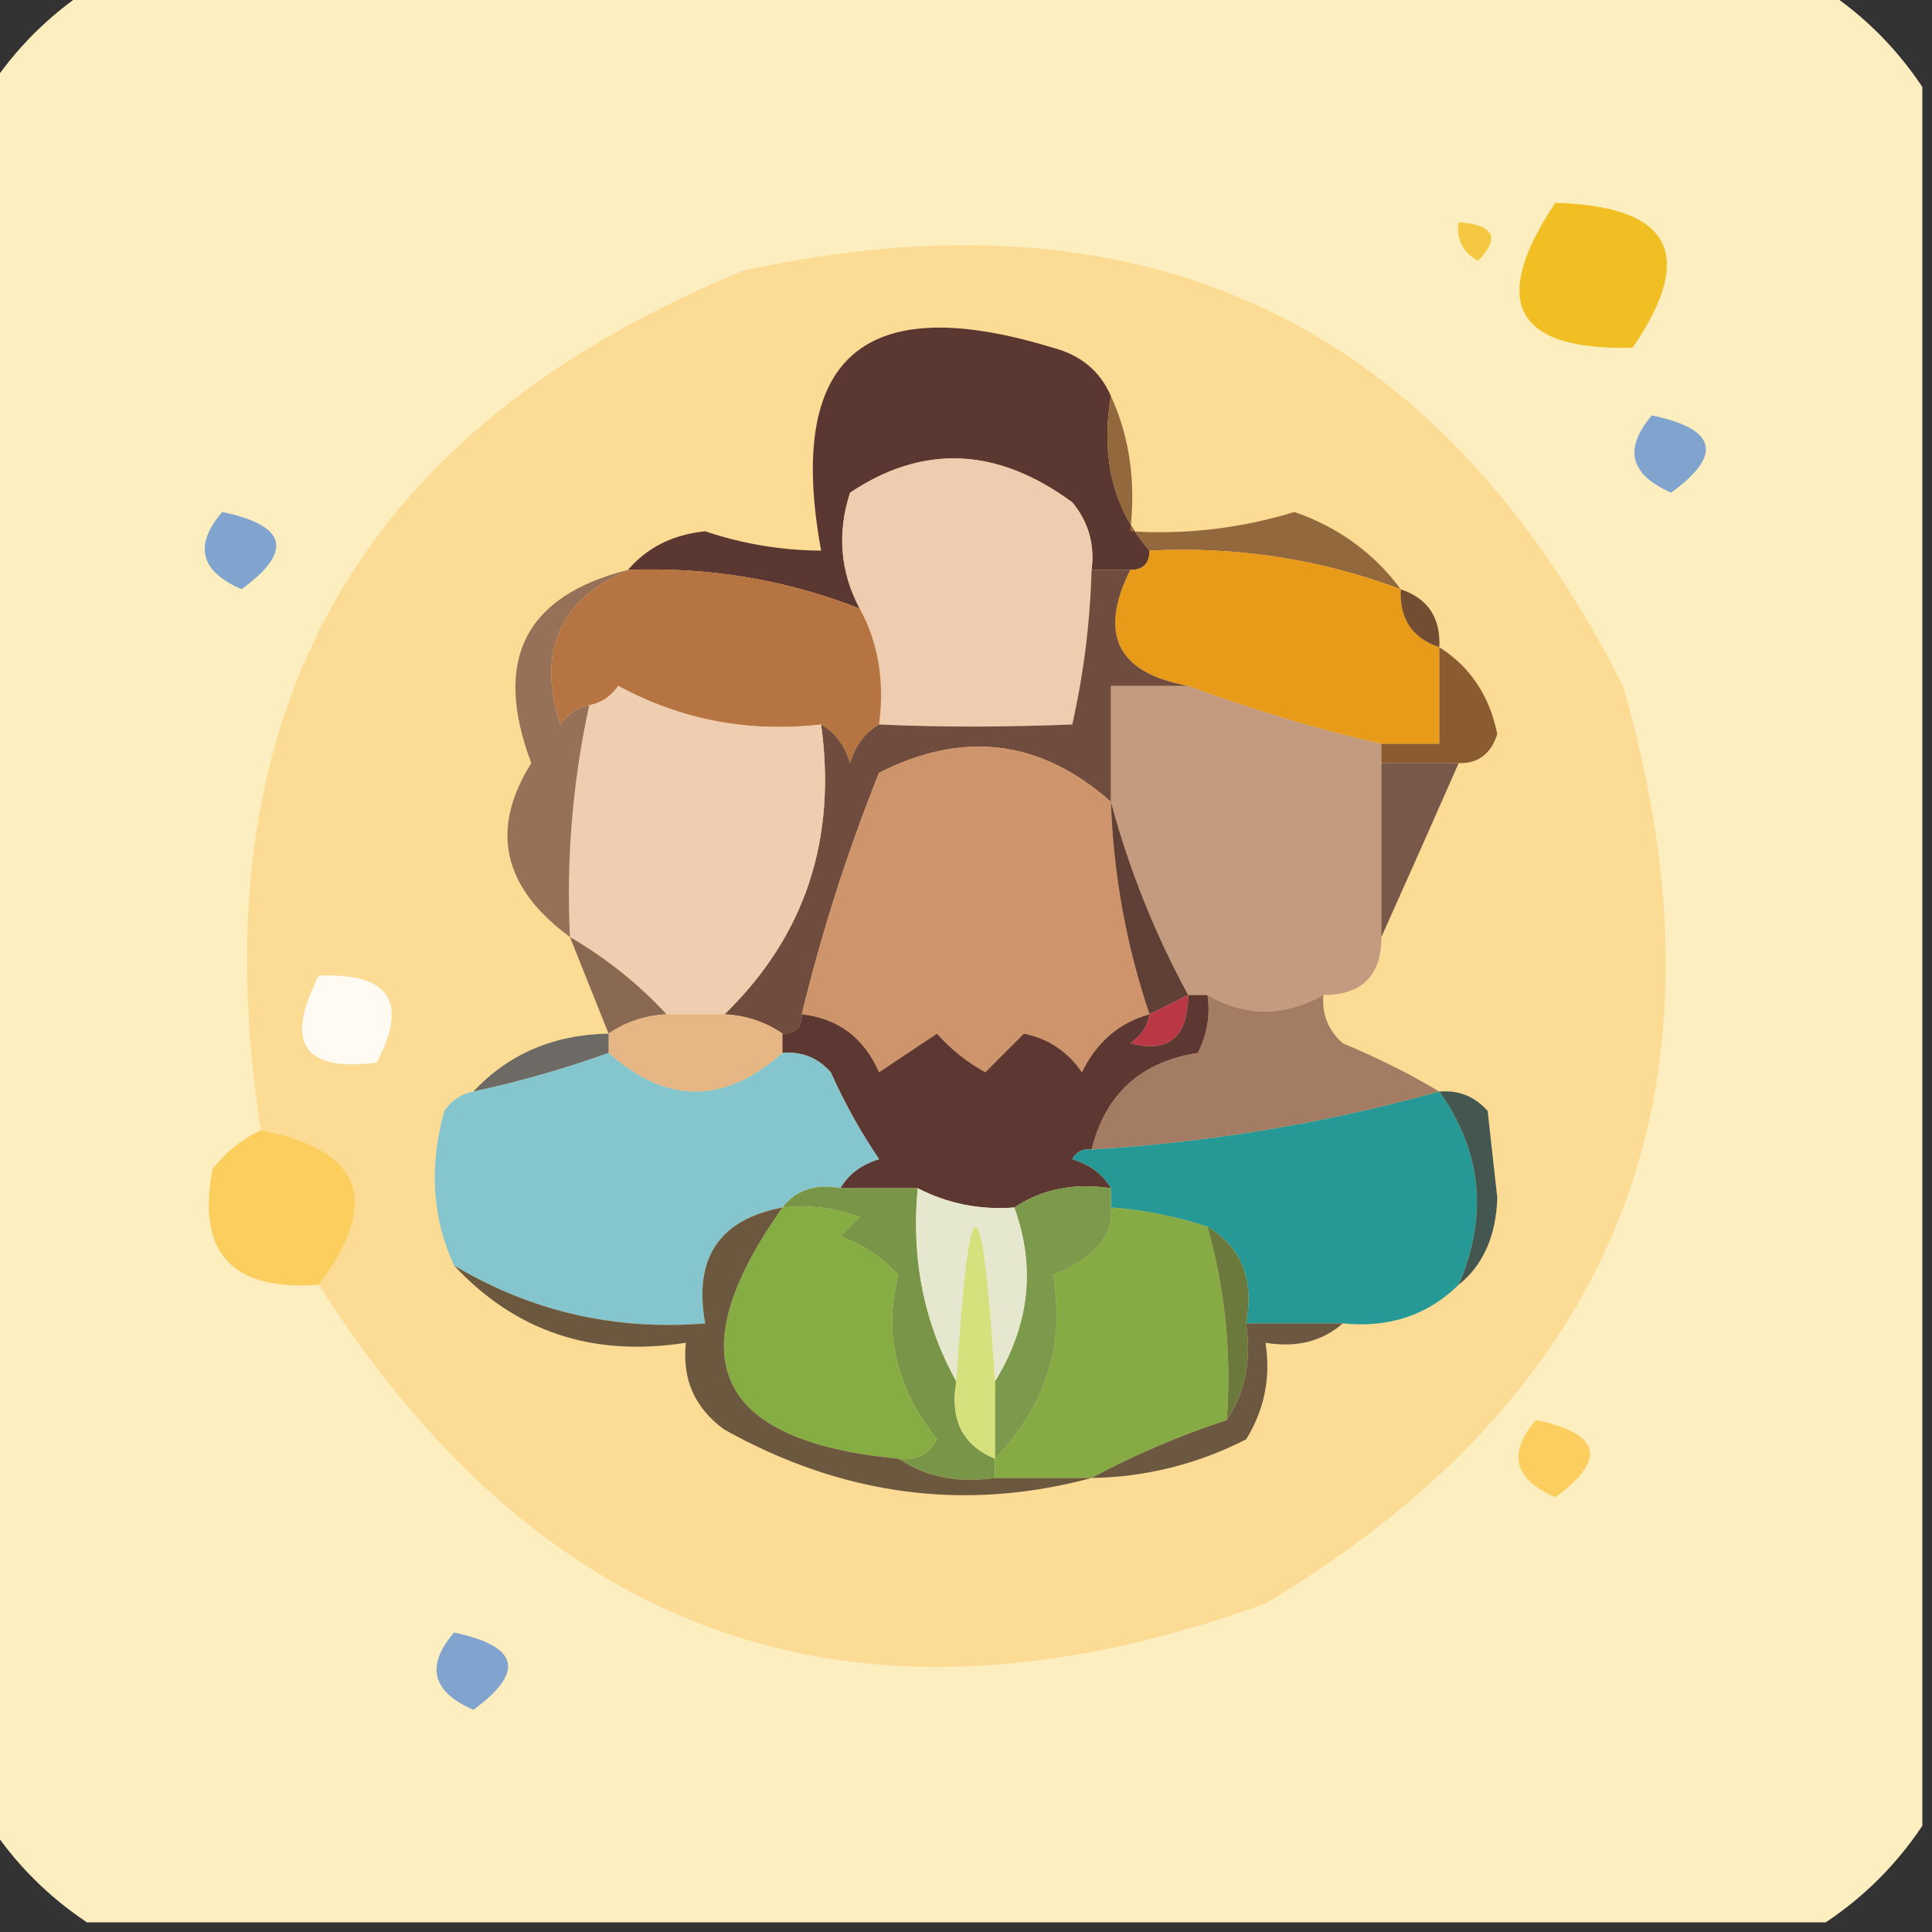
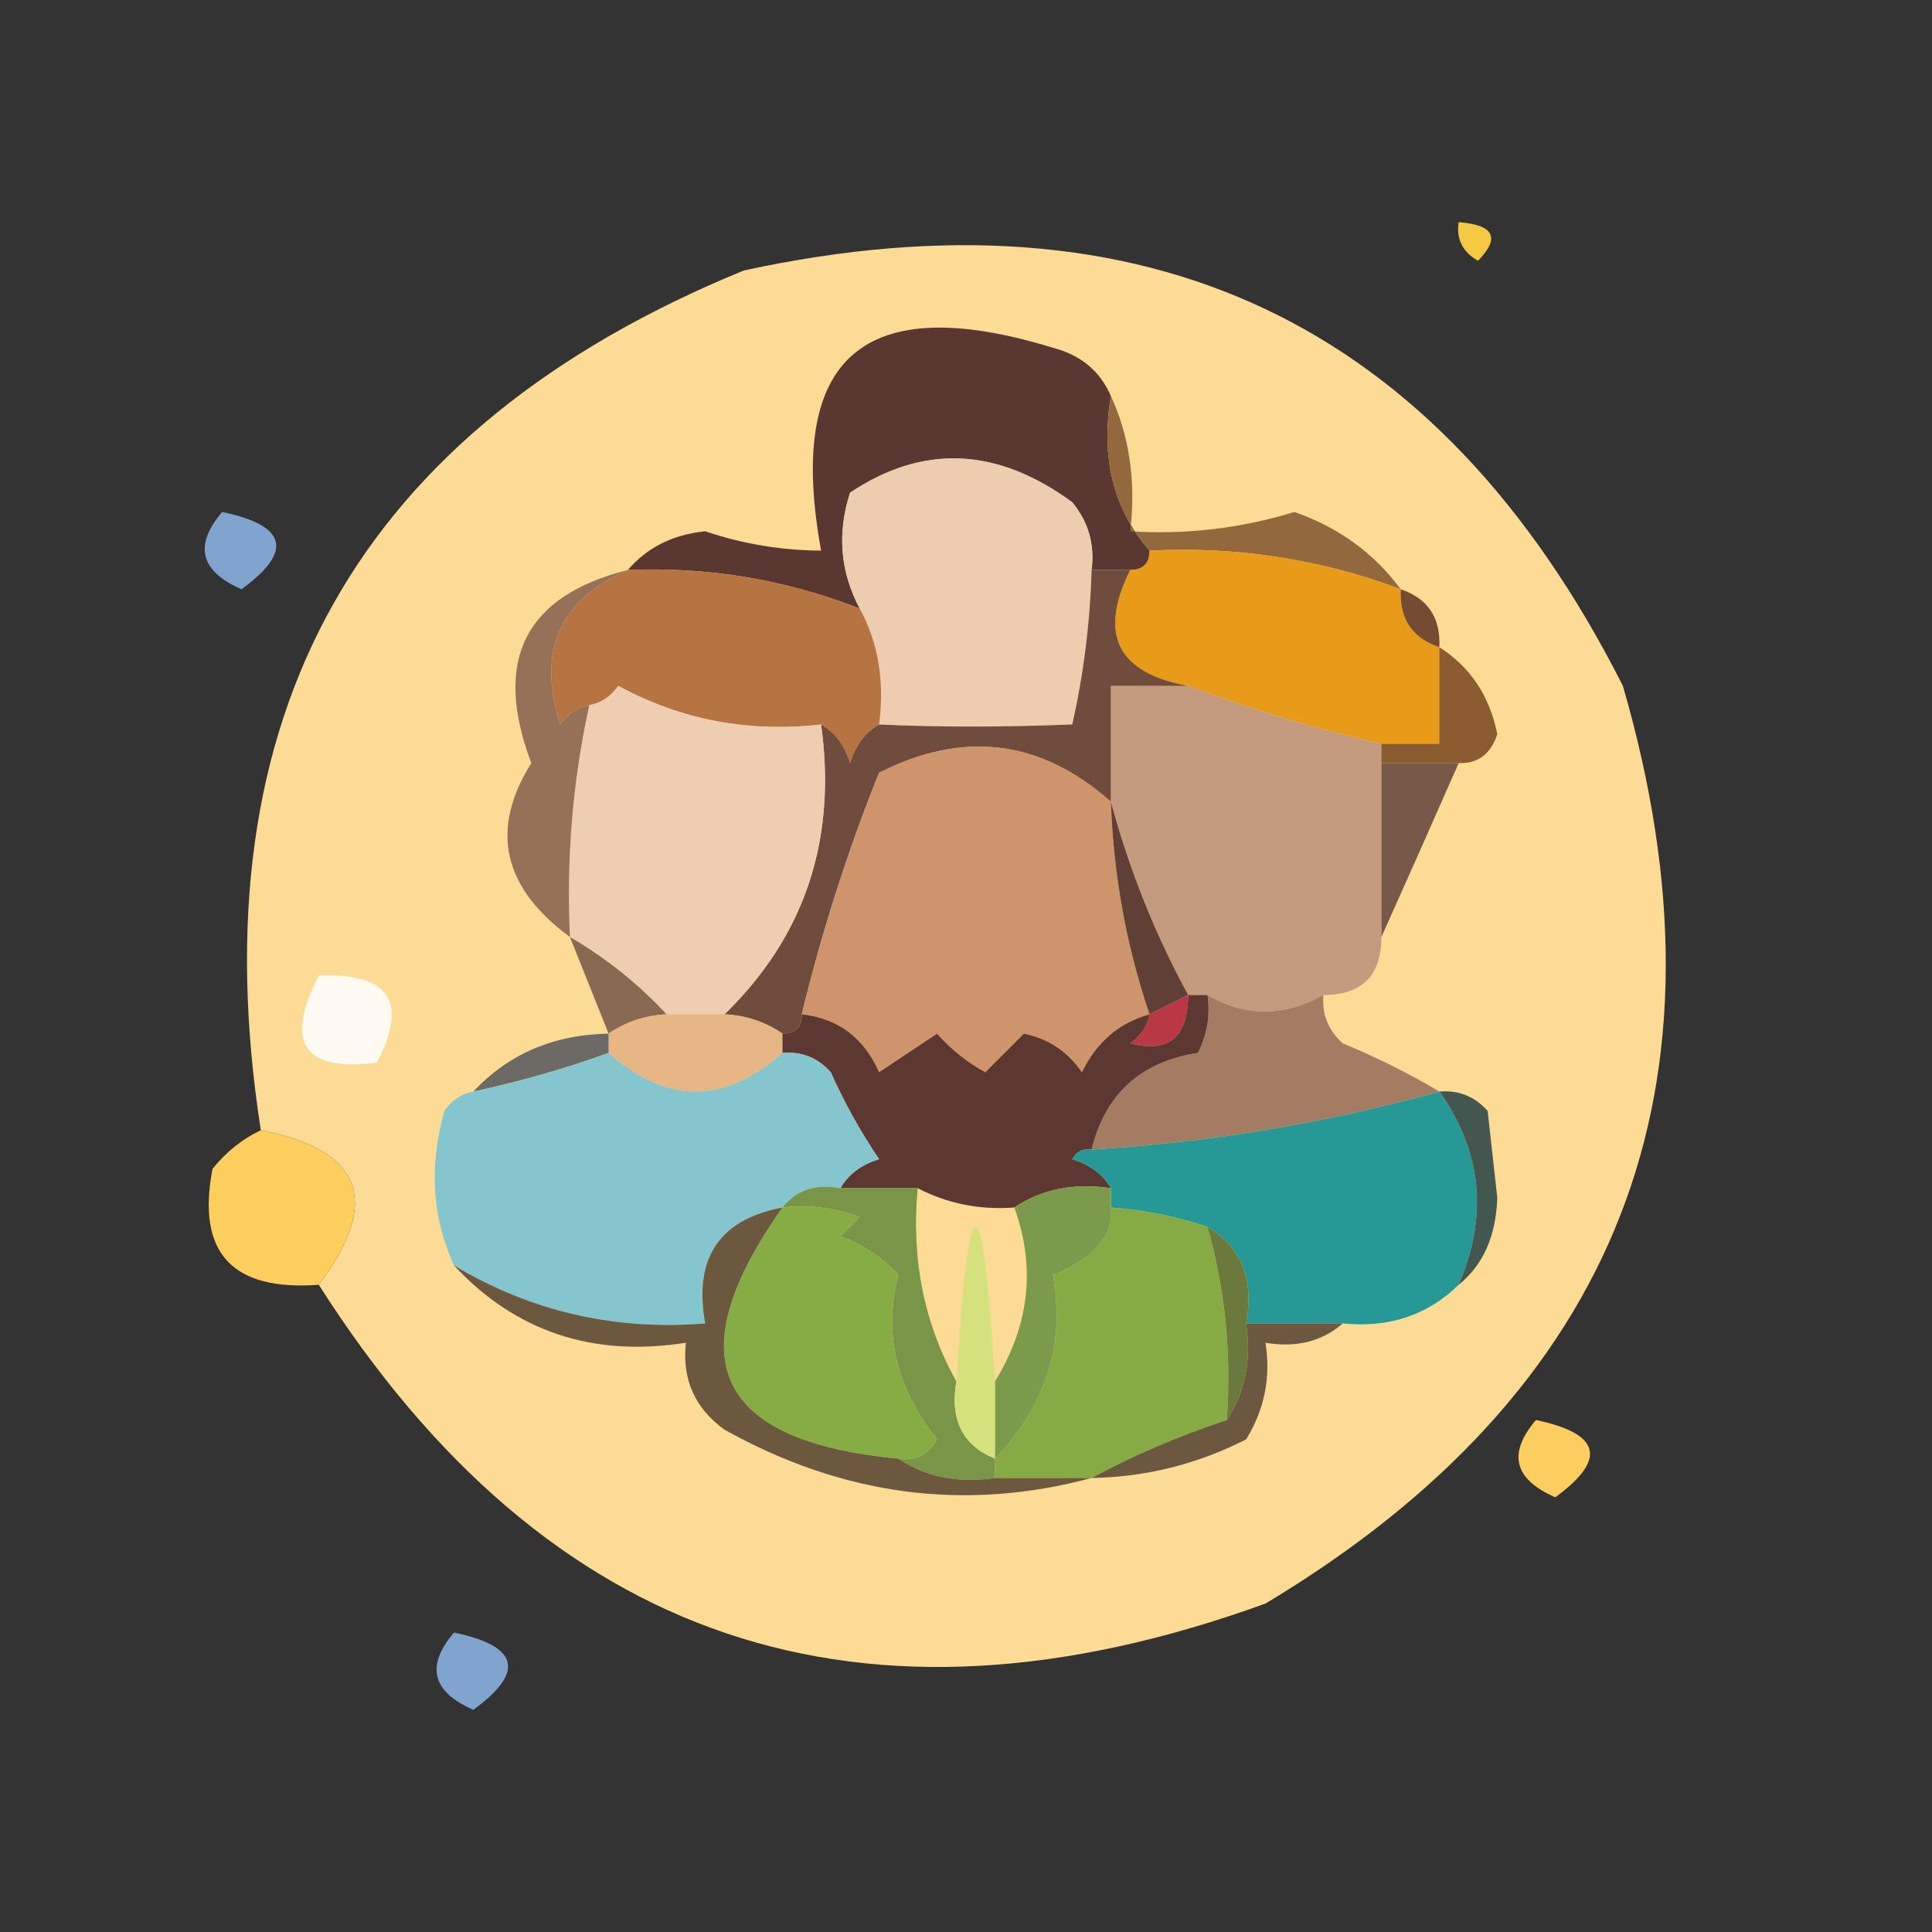
<svg xmlns="http://www.w3.org/2000/svg" version="1.1" width="100px" height="100px" style="shape-rendering:geometricPrecision; text-rendering:geometricPrecision; image-rendering:optimizeQuality; fill-rule:evenodd; clip-rule:evenodd">
  <rect width="100%" height="100%" fill="#333333" stroke="none" />
  <g>
-     <path style="opacity:0.996" fill="#feefc0" d="M 4.5,-0.5 C 34.5,-0.5 64.5,-0.5 94.5,-0.5C 96.5,0.833 98.167,2.5 99.5,4.5C 99.5,34.5 99.5,64.5 99.5,94.5C 98.167,96.5 96.5,98.167 94.5,99.5C 64.5,99.5 34.5,99.5 4.5,99.5C 2.5,98.167 0.833,96.5 -0.5,94.5C -0.5,64.5 -0.5,34.5 -0.5,4.5C 0.833,2.5 2.5,0.833 4.5,-0.5 Z" />
-   </g>
+     </g>
  <g>
    <path style="opacity:1" fill="#f4c840" d="M 75.5,11.5 C 77.337,11.639 77.67,12.306 76.5,13.5C 75.703,13.043 75.369,12.376 75.5,11.5 Z" />
  </g>
  <g>
-     <path style="opacity:1" fill="#f1be24" d="M 80.5,10.5 C 86.488,10.664 87.821,13.164 84.5,18C 78.403,18.148 77.07,15.648 80.5,10.5 Z" />
-   </g>
+     </g>
  <g>
    <path style="opacity:1" fill="#fcdb95" d="M 16.5,66.5 C 19.757,62.184 18.757,59.517 13.5,58.5C 10.163,37.025 18.497,22.192 38.5,14C 59.299,9.484 74.465,16.651 84,35.5C 90.001,56.177 83.834,72.01 65.5,83C 44.648,90.561 28.315,85.061 16.5,66.5 Z" />
  </g>
  <g>
    <path style="opacity:1" fill="#5b3732" d="M 57.5,20.5 C 56.964,23.698 57.631,26.365 59.5,28.5C 59.5,29.167 59.167,29.5 58.5,29.5C 57.833,29.5 57.167,29.5 56.5,29.5C 56.67,28.178 56.337,27.011 55.5,26C 51.614,23.145 47.781,22.978 44,25.5C 43.322,27.598 43.489,29.598 44.5,31.5C 40.67,30 36.67,29.333 32.5,29.5C 33.496,28.335 34.83,27.668 36.5,27.5C 38.453,28.156 40.453,28.489 42.5,28.5C 40.679,18.491 44.679,14.991 54.5,18C 55.942,18.377 56.942,19.21 57.5,20.5 Z" />
  </g>
  <g>
-     <path style="opacity:1" fill="#80a4cd" d="M 85.5,21.5 C 88.861,22.203 89.194,23.537 86.5,25.5C 84.358,24.563 84.024,23.23 85.5,21.5 Z" />
-   </g>
+     </g>
  <g>
    <path style="opacity:1" fill="#eeccaf" d="M 56.5,29.5 C 56.425,32.206 56.092,34.873 55.5,37.5C 51.856,37.643 48.523,37.643 45.5,37.5C 45.795,35.265 45.461,33.265 44.5,31.5C 43.489,29.598 43.322,27.598 44,25.5C 47.781,22.978 51.614,23.145 55.5,26C 56.337,27.011 56.67,28.178 56.5,29.5 Z" />
  </g>
  <g>
    <path style="opacity:1" fill="#80a4cd" d="M 11.5,26.5 C 14.861,27.203 15.194,28.537 12.5,30.5C 10.358,29.563 10.024,28.23 11.5,26.5 Z" />
  </g>
  <g>
    <path style="opacity:1" fill="#93683c" d="M 57.5,20.5 C 58.468,22.607 58.802,24.941 58.5,27.5C 61.397,27.681 64.231,27.348 67,26.5C 69.285,27.296 71.119,28.629 72.5,30.5C 68.348,28.938 64.015,28.272 59.5,28.5C 57.631,26.365 56.964,23.698 57.5,20.5 Z" />
  </g>
  <g>
    <path style="opacity:1" fill="#e89b19" d="M 59.5,28.5 C 64.015,28.272 68.348,28.938 72.5,30.5C 72.427,32.027 73.094,33.027 74.5,33.5C 74.5,35.167 74.5,36.833 74.5,38.5C 73.5,38.5 72.5,38.5 71.5,38.5C 68.219,37.755 64.886,36.755 61.5,35.5C 57.839,34.837 56.839,32.837 58.5,29.5C 59.167,29.5 59.5,29.167 59.5,28.5 Z" />
  </g>
  <g>
    <path style="opacity:1" fill="#b57442" d="M 32.5,29.5 C 36.67,29.333 40.67,30 44.5,31.5C 45.461,33.265 45.795,35.265 45.5,37.5C 44.778,37.917 44.278,38.584 44,39.5C 43.722,38.584 43.222,37.917 42.5,37.5C 38.743,37.929 35.243,37.263 32,35.5C 31.617,36.056 31.117,36.389 30.5,36.5C 29.883,36.611 29.383,36.944 29,37.5C 27.78,33.707 28.947,31.04 32.5,29.5 Z" />
  </g>
  <g>
    <path style="opacity:1" fill="#734c31" d="M 72.5,30.5 C 73.906,30.973 74.573,31.973 74.5,33.5C 73.094,33.027 72.427,32.027 72.5,30.5 Z" />
  </g>
  <g>
    <path style="opacity:1" fill="#c49b7f" d="M 61.5,35.5 C 64.886,36.755 68.219,37.755 71.5,38.5C 71.5,38.833 71.5,39.167 71.5,39.5C 71.5,42.5 71.5,45.5 71.5,48.5C 71.5,50.5 70.5,51.5 68.5,51.5C 66.451,52.641 64.451,52.641 62.5,51.5C 62.167,51.5 61.833,51.5 61.5,51.5C 59.78,48.344 58.447,45.011 57.5,41.5C 57.5,39.5 57.5,37.5 57.5,35.5C 58.833,35.5 60.167,35.5 61.5,35.5 Z" />
  </g>
  <g>
    <path style="opacity:1" fill="#704c3f" d="M 56.5,29.5 C 57.167,29.5 57.833,29.5 58.5,29.5C 56.839,32.837 57.839,34.837 61.5,35.5C 60.167,35.5 58.833,35.5 57.5,35.5C 57.5,37.5 57.5,39.5 57.5,41.5C 53.868,38.284 49.868,37.784 45.5,40C 43.867,44.066 42.534,48.232 41.5,52.5C 41.5,53.167 41.167,53.5 40.5,53.5C 39.609,52.89 38.609,52.557 37.5,52.5C 41.655,48.464 43.322,43.464 42.5,37.5C 43.222,37.917 43.722,38.584 44,39.5C 44.278,38.584 44.778,37.917 45.5,37.5C 48.523,37.643 51.856,37.643 55.5,37.5C 56.092,34.873 56.425,32.206 56.5,29.5 Z" />
  </g>
  <g>
    <path style="opacity:1" fill="#efcdb0" d="M 42.5,37.5 C 43.322,43.464 41.655,48.464 37.5,52.5C 36.5,52.5 35.5,52.5 34.5,52.5C 33.055,50.937 31.389,49.604 29.5,48.5C 29.307,44.434 29.64,40.434 30.5,36.5C 31.117,36.389 31.617,36.056 32,35.5C 35.243,37.263 38.743,37.929 42.5,37.5 Z" />
  </g>
  <g>
    <path style="opacity:1" fill="#ce946b" d="M 57.5,41.5 C 57.631,45.285 58.298,48.952 59.5,52.5C 57.926,52.937 56.759,53.937 56,55.5C 55.261,54.426 54.261,53.759 53,53.5C 52.333,54.167 51.667,54.833 51,55.5C 50.05,54.978 49.216,54.311 48.5,53.5C 47.5,54.167 46.5,54.833 45.5,55.5C 44.717,53.712 43.384,52.712 41.5,52.5C 42.534,48.232 43.867,44.066 45.5,40C 49.868,37.784 53.868,38.284 57.5,41.5 Z" />
  </g>
  <g>
    <path style="opacity:1" fill="#8a5c30" d="M 74.5,33.5 C 76.102,34.519 77.102,36.019 77.5,38C 77.164,39.03 76.497,39.53 75.5,39.5C 74.167,39.5 72.833,39.5 71.5,39.5C 71.5,39.167 71.5,38.833 71.5,38.5C 72.5,38.5 73.5,38.5 74.5,38.5C 74.5,36.833 74.5,35.167 74.5,33.5 Z" />
  </g>
  <g>
    <path style="opacity:1" fill="#785849" d="M 71.5,39.5 C 72.833,39.5 74.167,39.5 75.5,39.5C 74.15,42.572 72.817,45.572 71.5,48.5C 71.5,45.5 71.5,42.5 71.5,39.5 Z" />
  </g>
  <g>
    <path style="opacity:1" fill="#977157" d="M 32.5,29.5 C 28.947,31.04 27.78,33.707 29,37.5C 29.383,36.944 29.883,36.611 30.5,36.5C 29.64,40.434 29.307,44.434 29.5,48.5C 26.01,45.93 25.344,42.93 27.5,39.5C 25.493,34.179 27.16,30.846 32.5,29.5 Z" />
  </g>
  <g>
    <path style="opacity:1" fill="#603f37" d="M 57.5,41.5 C 58.447,45.011 59.78,48.344 61.5,51.5C 60.833,51.833 60.167,52.167 59.5,52.5C 58.298,48.952 57.631,45.285 57.5,41.5 Z" />
  </g>
  <g>
-     <path style="opacity:1" fill="#896952" d="M 29.5,48.5 C 31.389,49.604 33.055,50.937 34.5,52.5C 33.391,52.557 32.391,52.89 31.5,53.5C 30.833,51.833 30.167,50.167 29.5,48.5 Z" />
+     <path style="opacity:1" fill="#896952" d="M 29.5,48.5 C 31.389,49.604 33.055,50.937 34.5,52.5C 33.391,52.557 32.391,52.89 31.5,53.5Z" />
  </g>
  <g>
    <path style="opacity:1" fill="#fffbf3" d="M 16.5,50.5 C 20.161,50.35 21.161,51.85 19.5,55C 15.707,55.487 14.707,53.987 16.5,50.5 Z" />
  </g>
  <g>
    <path style="opacity:1" fill="#e6b784" d="M 34.5,52.5 C 35.5,52.5 36.5,52.5 37.5,52.5C 38.609,52.557 39.609,52.89 40.5,53.5C 40.5,53.833 40.5,54.167 40.5,54.5C 37.5,57.167 34.5,57.167 31.5,54.5C 31.5,54.167 31.5,53.833 31.5,53.5C 32.391,52.89 33.391,52.557 34.5,52.5 Z" />
  </g>
  <g>
    <path style="opacity:1" fill="#ba3746" d="M 61.5,51.5 C 61.489,53.686 60.489,54.519 58.5,54C 59.056,53.617 59.389,53.117 59.5,52.5C 60.167,52.167 60.833,51.833 61.5,51.5 Z" />
  </g>
  <g>
    <path style="opacity:1" fill="#a37c63" d="M 62.5,51.5 C 64.451,52.641 66.451,52.641 68.5,51.5C 68.414,52.496 68.748,53.329 69.5,54C 71.315,54.757 72.981,55.59 74.5,56.5C 68.634,58.131 62.634,59.131 56.5,59.5C 57.211,56.623 59.044,54.957 62,54.5C 62.483,53.552 62.65,52.552 62.5,51.5 Z" />
  </g>
  <g>
    <path style="opacity:1" fill="#5d3732" d="M 61.5,51.5 C 61.833,51.5 62.167,51.5 62.5,51.5C 62.65,52.552 62.483,53.552 62,54.5C 59.044,54.957 57.211,56.623 56.5,59.5C 56.062,59.435 55.728,59.601 55.5,60C 56.416,60.278 57.083,60.778 57.5,61.5C 55.585,61.215 53.919,61.549 52.5,62.5C 50.709,62.634 49.042,62.301 47.5,61.5C 46.167,61.5 44.833,61.5 43.5,61.5C 43.917,60.778 44.584,60.278 45.5,60C 44.54,58.581 43.706,57.081 43,55.5C 42.329,54.748 41.496,54.414 40.5,54.5C 40.5,54.167 40.5,53.833 40.5,53.5C 41.167,53.5 41.5,53.167 41.5,52.5C 43.384,52.712 44.717,53.712 45.5,55.5C 46.5,54.833 47.5,54.167 48.5,53.5C 49.216,54.311 50.05,54.978 51,55.5C 51.667,54.833 52.333,54.167 53,53.5C 54.261,53.759 55.261,54.426 56,55.5C 56.759,53.937 57.926,52.937 59.5,52.5C 59.389,53.117 59.056,53.617 58.5,54C 60.489,54.519 61.489,53.686 61.5,51.5 Z" />
  </g>
  <g>
    <path style="opacity:1" fill="#6d6a65" d="M 31.5,53.5 C 31.5,53.833 31.5,54.167 31.5,54.5C 29.228,55.319 26.895,55.985 24.5,56.5C 26.32,54.552 28.654,53.552 31.5,53.5 Z" />
  </g>
  <g>
    <path style="opacity:1" fill="#85c5ce" d="M 31.5,54.5 C 34.5,57.167 37.5,57.167 40.5,54.5C 41.496,54.414 42.329,54.748 43,55.5C 43.706,57.081 44.54,58.581 45.5,60C 44.584,60.278 43.917,60.778 43.5,61.5C 42.209,61.263 41.209,61.596 40.5,62.5C 37.224,63.122 35.891,65.122 36.5,68.5C 31.82,68.881 27.486,67.881 23.5,65.5C 22.366,63.034 22.199,60.367 23,57.5C 23.383,56.944 23.883,56.611 24.5,56.5C 26.895,55.985 29.228,55.319 31.5,54.5 Z" />
  </g>
  <g>
    <path style="opacity:1" fill="#269997" d="M 74.5,56.5 C 76.704,59.603 77.037,62.937 75.5,66.5C 73.898,68.074 71.898,68.741 69.5,68.5C 67.833,68.5 66.167,68.5 64.5,68.5C 64.923,66.219 64.256,64.552 62.5,63.5C 60.883,62.962 59.216,62.629 57.5,62.5C 57.5,62.167 57.5,61.833 57.5,61.5C 57.083,60.778 56.416,60.278 55.5,60C 55.728,59.601 56.062,59.435 56.5,59.5C 62.634,59.131 68.634,58.131 74.5,56.5 Z" />
  </g>
  <g>
    <path style="opacity:1" fill="#fbce5d" d="M 13.5,58.5 C 18.757,59.517 19.757,62.184 16.5,66.5C 12,66.836 10.167,64.836 11,60.5C 11.708,59.62 12.542,58.953 13.5,58.5 Z" />
  </g>
  <g>
    <path style="opacity:1" fill="#799547" d="M 40.5,62.5 C 41.209,61.596 42.209,61.263 43.5,61.5C 44.833,61.5 46.167,61.5 47.5,61.5C 47.159,65.159 47.825,68.493 49.5,71.5C 49.157,73.483 49.824,74.817 51.5,75.5C 51.5,75.833 51.5,76.167 51.5,76.5C 49.585,76.784 47.919,76.451 46.5,75.5C 47.376,75.631 48.043,75.297 48.5,74.5C 46.379,71.837 45.713,69.004 46.5,66C 45.672,65.085 44.672,64.419 43.5,64C 43.833,63.667 44.167,63.333 44.5,63C 43.207,62.51 41.873,62.343 40.5,62.5 Z" />
  </g>
  <g>
    <path style="opacity:1" fill="#86ac44" d="M 40.5,62.5 C 41.873,62.343 43.207,62.51 44.5,63C 44.167,63.333 43.833,63.667 43.5,64C 44.672,64.419 45.672,65.085 46.5,66C 45.713,69.004 46.379,71.837 48.5,74.5C 48.043,75.297 47.376,75.631 46.5,75.5C 36.994,74.609 34.994,70.276 40.5,62.5 Z" />
  </g>
  <g>
    <path style="opacity:1" fill="#86ab44" d="M 57.5,62.5 C 59.216,62.629 60.883,62.962 62.5,63.5C 63.414,66.728 63.747,70.061 63.5,73.5C 61.013,74.323 58.679,75.323 56.5,76.5C 54.833,76.5 53.167,76.5 51.5,76.5C 51.5,76.167 51.5,75.833 51.5,75.5C 54.144,72.745 55.144,69.578 54.5,66C 56.635,65.13 57.635,63.963 57.5,62.5 Z" />
  </g>
  <g>
    <path style="opacity:1" fill="#435650" d="M 74.5,56.5 C 75.496,56.414 76.329,56.748 77,57.5C 77.167,59 77.333,60.5 77.5,62C 77.431,63.986 76.765,65.486 75.5,66.5C 77.037,62.937 76.704,59.603 74.5,56.5 Z" />
  </g>
  <g>
    <path style="opacity:1" fill="#7c9a4c" d="M 52.5,62.5 C 53.919,61.549 55.585,61.215 57.5,61.5C 57.5,61.833 57.5,62.167 57.5,62.5C 57.635,63.963 56.635,65.13 54.5,66C 55.144,69.578 54.144,72.745 51.5,75.5C 51.5,74.167 51.5,72.833 51.5,71.5C 53.288,68.591 53.621,65.591 52.5,62.5 Z" />
  </g>
  <g>
    <path style="opacity:1" fill="#d4e17c" d="M 51.5,71.5 C 51.5,72.833 51.5,74.167 51.5,75.5C 49.824,74.817 49.157,73.483 49.5,71.5C 50.167,60.833 50.833,60.833 51.5,71.5 Z" />
  </g>
  <g>
-     <path style="opacity:1" fill="#e5e8cf" d="M 47.5,61.5 C 49.042,62.301 50.709,62.634 52.5,62.5C 53.621,65.591 53.288,68.591 51.5,71.5C 50.833,60.833 50.167,60.833 49.5,71.5C 47.825,68.493 47.159,65.159 47.5,61.5 Z" />
-   </g>
+     </g>
  <g>
    <path style="opacity:1" fill="#6b583f" d="M 40.5,62.5 C 34.994,70.276 36.994,74.609 46.5,75.5C 47.919,76.451 49.585,76.784 51.5,76.5C 53.167,76.5 54.833,76.5 56.5,76.5C 49.966,78.255 43.633,77.422 37.5,74C 35.963,72.89 35.297,71.39 35.5,69.5C 30.687,70.259 26.687,68.925 23.5,65.5C 27.486,67.881 31.82,68.881 36.5,68.5C 35.891,65.122 37.224,63.122 40.5,62.5 Z" />
  </g>
  <g>
    <path style="opacity:1" fill="#6c793c" d="M 62.5,63.5 C 64.256,64.552 64.923,66.219 64.5,68.5C 64.784,70.415 64.451,72.081 63.5,73.5C 63.747,70.061 63.414,66.728 62.5,63.5 Z" />
  </g>
  <g>
    <path style="opacity:1" fill="#6c5740" d="M 64.5,68.5 C 66.167,68.5 67.833,68.5 69.5,68.5C 68.432,69.434 67.099,69.768 65.5,69.5C 65.785,71.288 65.452,72.955 64.5,74.5C 61.98,75.785 59.313,76.452 56.5,76.5C 58.679,75.323 61.013,74.323 63.5,73.5C 64.451,72.081 64.784,70.415 64.5,68.5 Z" />
  </g>
  <g>
    <path style="opacity:1" fill="#fbce5f" d="M 79.5,73.5 C 82.861,74.203 83.194,75.537 80.5,77.5C 78.358,76.563 78.024,75.23 79.5,73.5 Z" />
  </g>
  <g>
    <path style="opacity:1" fill="#80a4cd" d="M 23.5,84.5 C 26.861,85.203 27.194,86.537 24.5,88.5C 22.358,87.563 22.024,86.23 23.5,84.5 Z" />
  </g>
</svg>